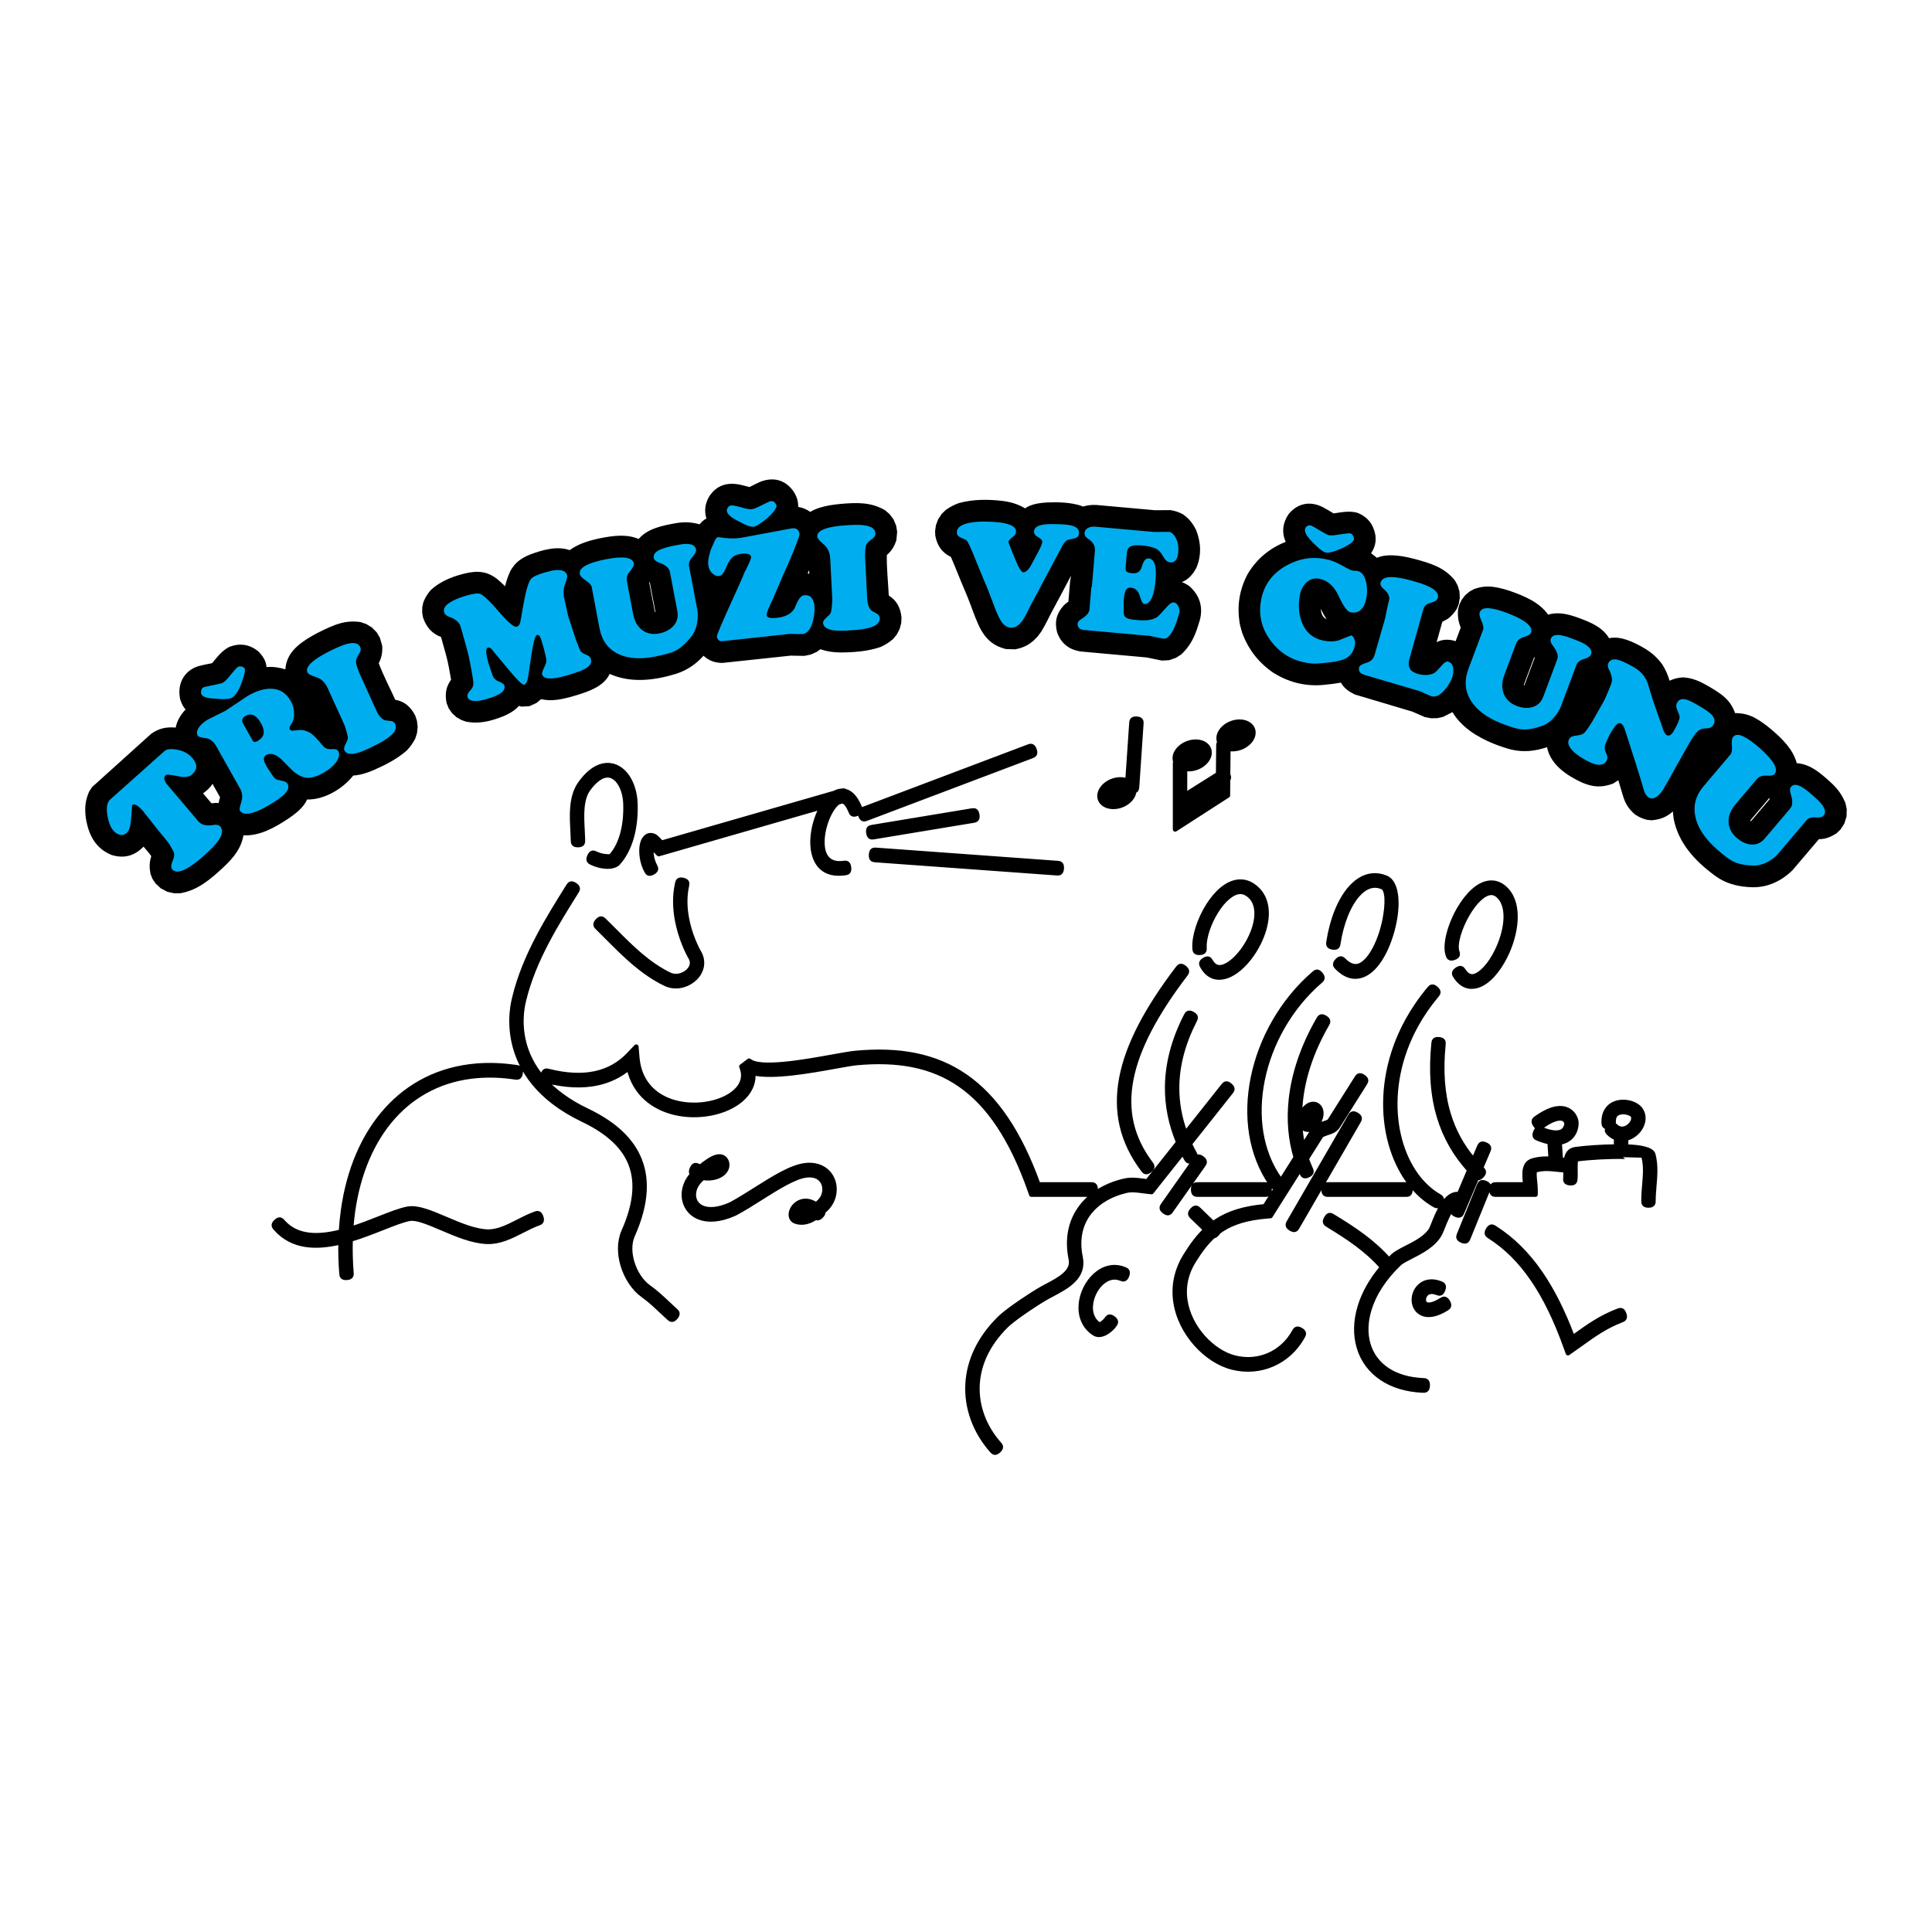
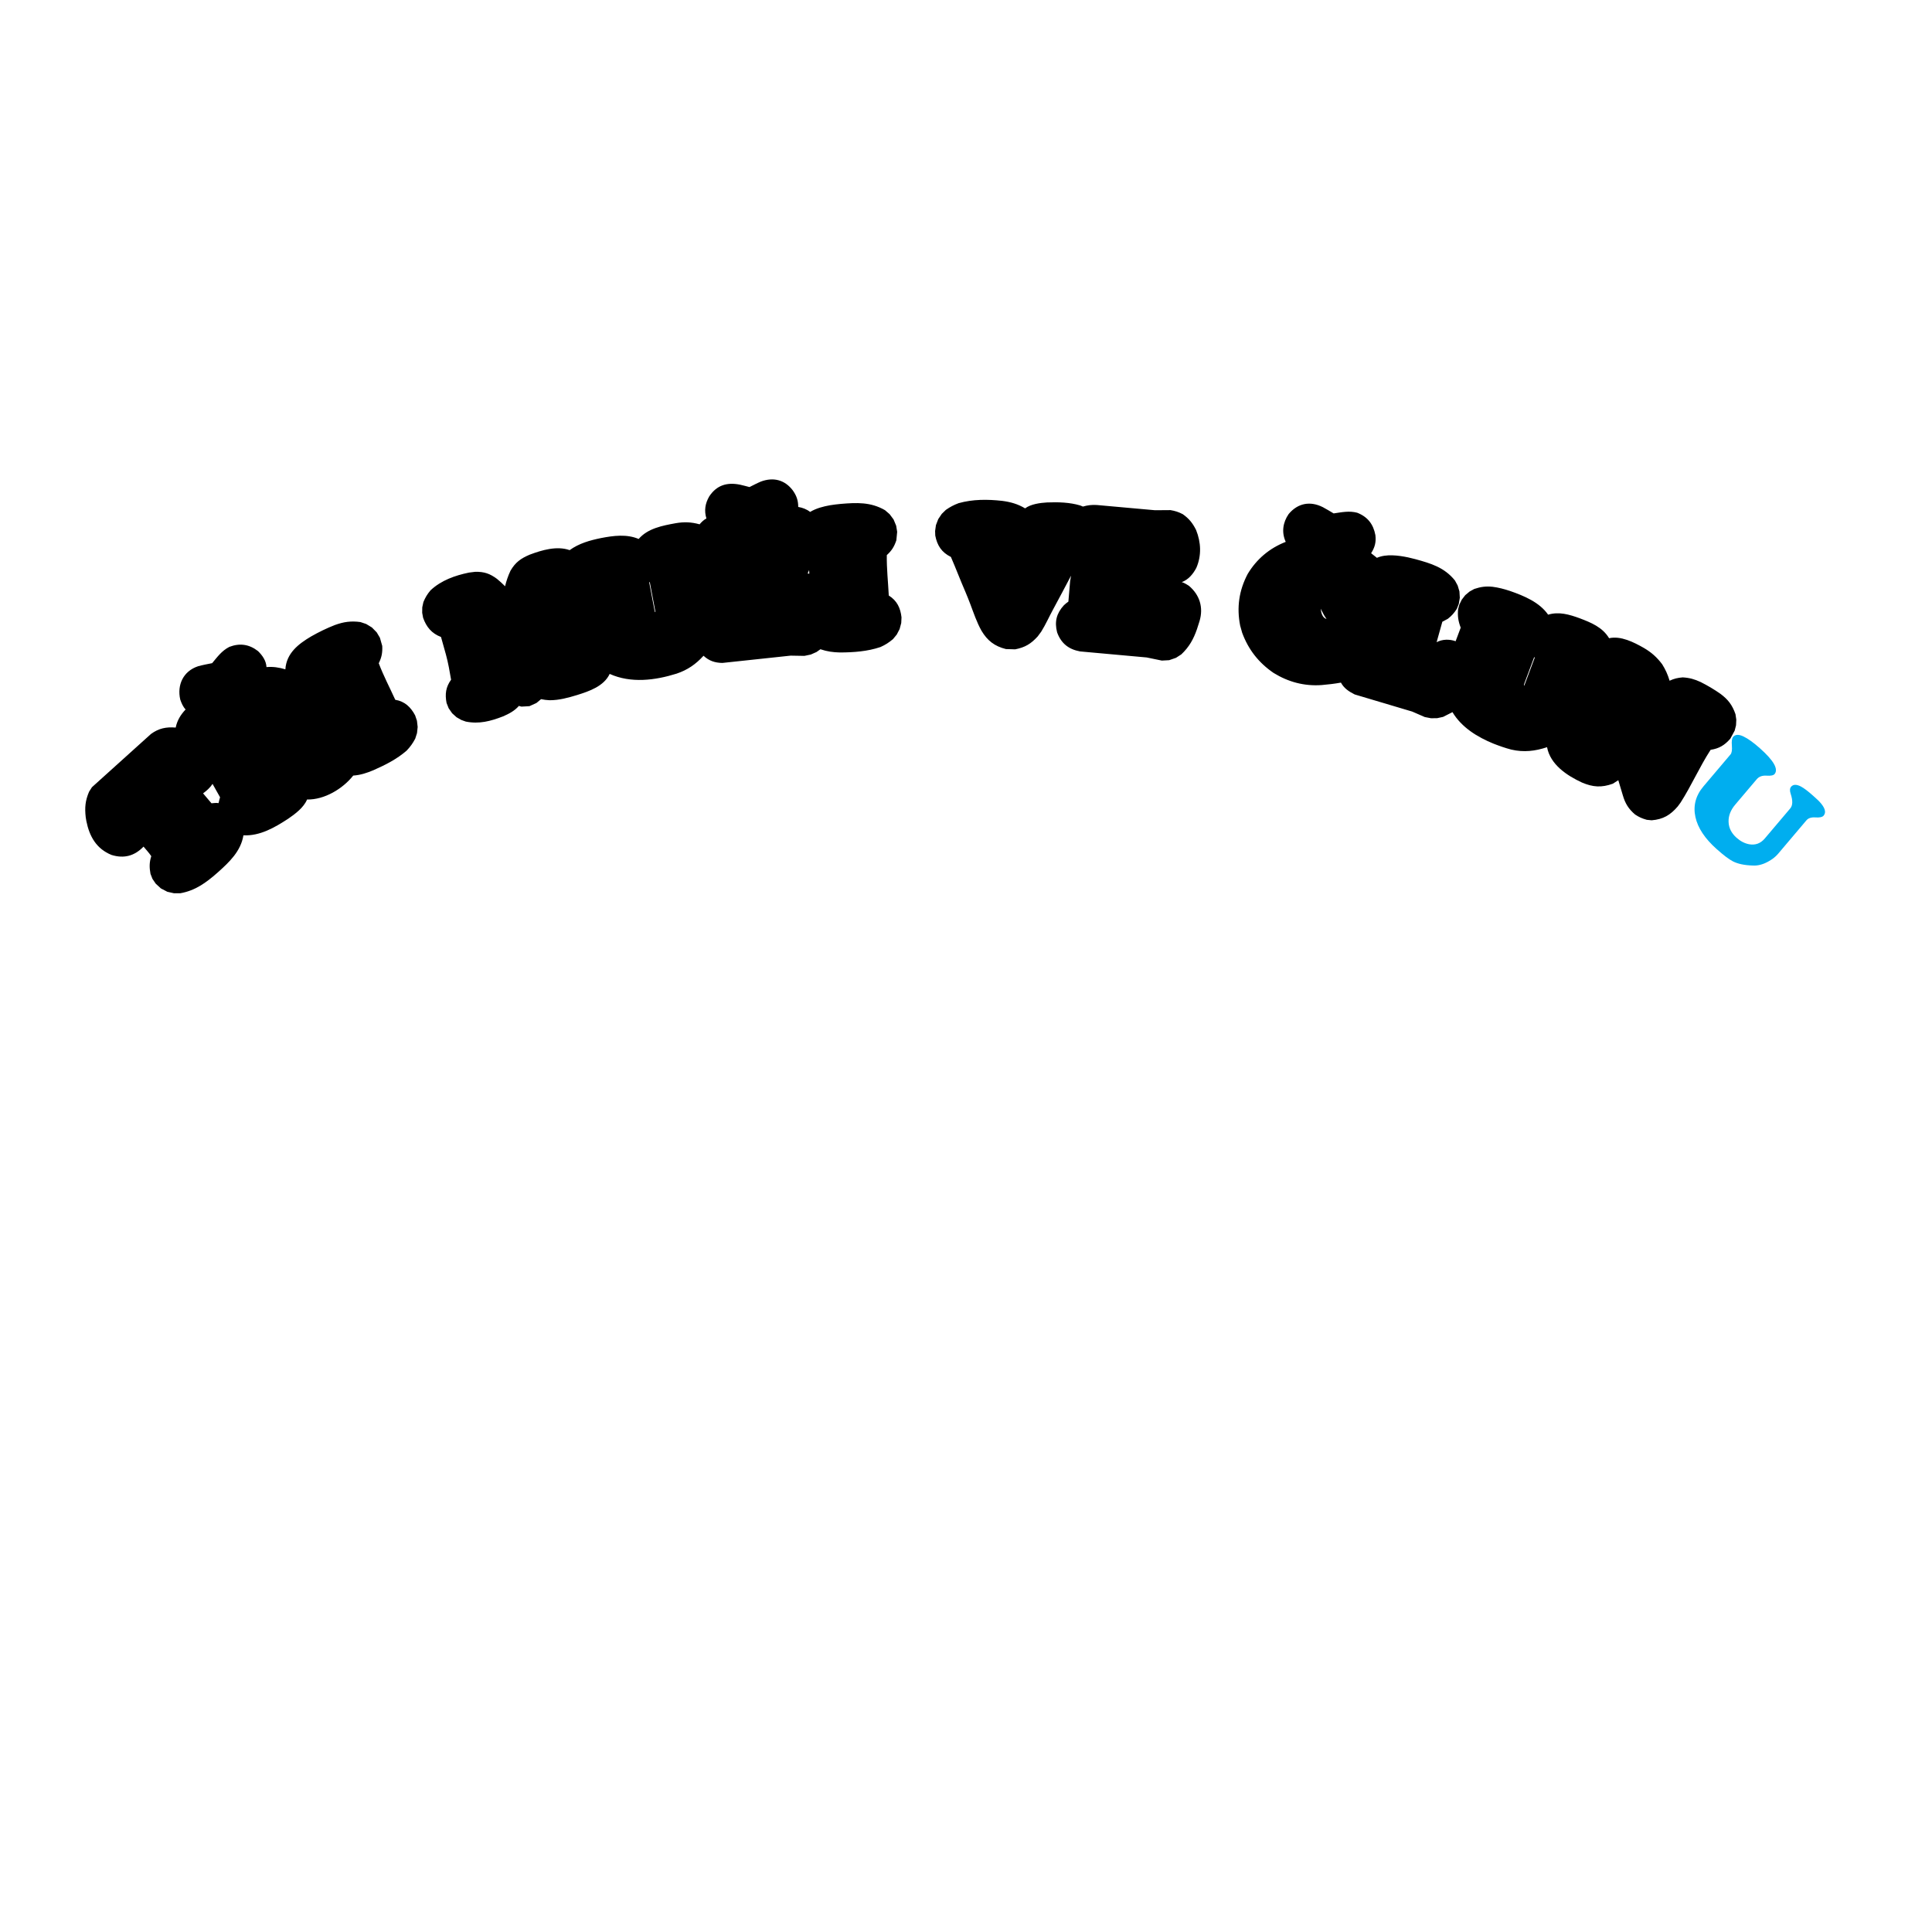
<svg xmlns="http://www.w3.org/2000/svg" version="1.0" id="Layer_1" x="0px" y="0px" width="192.756px" height="192.756px" viewBox="0 0 192.756 192.756" enable-background="new 0 0 192.756 192.756" xml:space="preserve">
  <g>
    <polygon fill-rule="evenodd" clip-rule="evenodd" fill="#FFFFFF" points="0,0 192.756,0 192.756,192.756 0,192.756 0,0  " />
    <path fill-rule="evenodd" clip-rule="evenodd" d="M16.048,88.635l-0.517-0.478l-0.322-0.476l-0.195-0.498   c-0.119-0.645-0.122-1.136,0.079-1.762c-0.223-0.334-0.516-0.644-0.772-0.955c-0.9,0.935-1.952,1.217-3.194,0.832   c-1.515-0.614-2.206-1.852-2.513-3.388l-0.062-0.379c-0.108-0.959-0.048-1.645,0.335-2.542l0.286-0.449l5.89-5.312   c0.783-0.569,1.518-0.716,2.466-0.639c0.149-0.721,0.492-1.276,0.991-1.807c-0.255-0.251-0.419-0.646-0.535-0.981   c-0.34-1.472,0.302-2.851,1.791-3.334c0.458-0.125,0.921-0.21,1.388-0.303c0.537-0.637,0.952-1.23,1.716-1.625   c1.032-0.395,1.978-0.268,2.86,0.42c0.441,0.432,0.813,0.955,0.847,1.595c0.65-0.055,1.262,0.034,1.884,0.226   c0.102-1.612,1.304-2.535,2.577-3.287c0.756-0.43,1.541-0.814,2.353-1.131c0.884-0.321,1.603-0.427,2.553-0.301l0.582,0.195   l0.569,0.346l0.478,0.486l0.319,0.535l0.234,0.821c0.032,0.673-0.053,1.126-0.347,1.728c0.458,1.225,1.104,2.45,1.646,3.644   c0.951,0.164,1.54,0.724,1.981,1.551l0.183,0.54l0.071,0.62l-0.065,0.614l-0.177,0.554c-0.255,0.477-0.484,0.801-0.854,1.191   c-0.984,0.858-2.12,1.426-3.305,1.952c-0.669,0.281-1.298,0.491-2.028,0.541c-1.047,1.322-2.875,2.422-4.606,2.388   c-0.329,0.8-1.185,1.44-1.878,1.915c-1.343,0.875-2.817,1.737-4.471,1.658c-0.254,1.583-1.411,2.673-2.549,3.691l-0.048,0.043   c-1.128,0.989-2.197,1.783-3.715,2.048h-0.612l-0.667-0.15L16.048,88.635L16.048,88.635z M21.206,78.209   c-0.237,0.374-0.594,0.687-0.944,0.945l0.838,0.99c0.212-0.029,0.496-0.05,0.707-0.017c0.042-0.196,0.09-0.392,0.149-0.585   L21.206,78.209L21.206,78.209z M57.593,69.339c-0.912,0.277-1.804,0.526-2.764,0.524c-0.294-0.011-0.56-0.05-0.848-0.107   l-0.452,0.375l-0.702,0.323L52.024,70.5l-0.255-0.07c-0.422,0.49-1,0.794-1.584,1.044c-1.237,0.481-2.384,0.785-3.713,0.518   l-0.454-0.164l-0.47-0.27l-0.44-0.398l-0.347-0.501l-0.209-0.529c-0.168-0.881-0.077-1.578,0.453-2.316   c-0.142-0.833-0.287-1.676-0.51-2.492L44,63.552c-0.93-0.352-1.461-0.995-1.787-1.918l-0.091-0.495l0.007-0.545l0.113-0.524   c0.201-0.476,0.381-0.783,0.716-1.177c1.063-0.993,2.424-1.473,3.828-1.765l0.628-0.079c0.9-0.015,1.456,0.177,2.175,0.709   c0.281,0.233,0.545,0.473,0.802,0.733c0.131-0.54,0.304-1.045,0.541-1.549c0.49-0.846,1.036-1.228,1.914-1.602   c1.221-0.459,2.708-0.903,3.988-0.453c0.941-0.677,2.01-0.974,3.131-1.205c1.233-0.238,2.561-0.417,3.754,0.091   c0.912-1.059,2.371-1.33,3.681-1.57c0.847-0.148,1.558-0.124,2.4,0.108c0.164-0.204,0.443-0.471,0.679-0.582   c-0.239-0.792-0.127-1.497,0.285-2.208c0.748-1.123,1.774-1.423,3.063-1.166c0.318,0.072,0.633,0.156,0.95,0.239   c0.382-0.188,0.753-0.389,1.149-0.553c1.222-0.451,2.36-0.18,3.163,0.874c0.374,0.522,0.551,1.008,0.551,1.662   c0.425,0.069,0.845,0.23,1.186,0.497c0.615-0.365,1.291-0.539,1.989-0.666c0.355-0.057,0.709-0.101,1.068-0.134   c1.581-0.132,2.976-0.202,4.412,0.625l0.462,0.398l0.395,0.53l0.259,0.623l0.1,0.611l-0.082,0.846   c-0.215,0.634-0.459,1.028-0.952,1.476c-0.022,1.32,0.13,2.709,0.197,4.031c0.822,0.515,1.165,1.238,1.27,2.179l-0.027,0.563   l-0.161,0.604l-0.288,0.552l-0.374,0.453c-0.418,0.35-0.751,0.564-1.245,0.788c-1.298,0.441-2.677,0.538-4.039,0.544   c-0.703-0.016-1.282-0.095-1.955-0.322l-0.393,0.278l-0.57,0.251l-0.635,0.133l-1.374-0.024l-6.811,0.728   c-0.748-0.013-1.324-0.204-1.881-0.716c-0.767,0.847-1.611,1.425-2.684,1.783c-2.155,0.676-4.562,0.98-6.678,0.028   C60.25,68.466,58.798,68.962,57.593,69.339L57.593,69.339z M64.783,58.081l-0.018-0.009l0.54,2.847   c0.013,0.053,0.027,0.103,0.046,0.153l0.044-0.01L64.834,58.1L64.783,58.081L64.783,58.081z M80.726,56.875   c-0.049,0.115-0.099,0.229-0.148,0.343l0.167,0.019L80.726,56.875L80.726,56.875z M96.808,60.273   c-0.159-0.415-0.321-0.83-0.496-1.238c-0.5-1.147-0.94-2.319-1.44-3.468c-0.923-0.458-1.367-1.134-1.561-2.134l-0.016-0.45   l0.083-0.591l0.232-0.603l0.348-0.517l0.411-0.402c0.429-0.297,0.783-0.485,1.271-0.669c1.423-0.398,2.874-0.391,4.336-0.231   c0.846,0.11,1.559,0.307,2.301,0.75c0.551-0.426,1.5-0.551,2.188-0.591c1.103-0.042,2.252-0.017,3.315,0.302l0.262,0.109   c0.472-0.137,0.886-0.185,1.377-0.157l5.811,0.522l1.551-0.011c0.479,0.083,0.796,0.183,1.228,0.408   c0.633,0.449,0.976,0.885,1.324,1.573c0.495,1.233,0.556,2.551,0.026,3.779c-0.319,0.61-0.789,1.182-1.456,1.422   c0.257,0.076,0.486,0.225,0.712,0.366c1.079,0.908,1.466,2.162,1.065,3.518c-0.082,0.269-0.166,0.536-0.255,0.801   c-0.351,1.012-0.778,1.782-1.565,2.526l-0.532,0.343l-0.68,0.236l-0.73,0.04l-1.514-0.312l-6.649-0.602   c-1.142-0.212-1.887-0.801-2.288-1.903c-0.27-1.058-0.067-1.889,0.677-2.703c0.143-0.128,0.285-0.257,0.448-0.363l0.175-2.049   l0.092-0.539c-0.597,1.119-1.176,2.247-1.786,3.356c-0.405,0.742-0.744,1.516-1.192,2.232l-0.353,0.477   c-0.679,0.741-1.255,1.088-2.245,1.284l-0.925-0.028c-1.13-0.283-1.847-0.838-2.438-1.834   C97.45,62.083,97.146,61.167,96.808,60.273L96.808,60.273z M128.278,54.061c-0.435-0.948-0.288-1.936,0.291-2.774   c0.913-1.095,2.15-1.326,3.418-0.684c0.363,0.195,0.716,0.409,1.07,0.62c0.816-0.117,1.531-0.282,2.351-0.068   c1.052,0.412,1.614,1.152,1.816,2.239c0.081,0.7-0.051,1.209-0.428,1.801l0.58,0.459c0.919-0.408,2.141-0.243,3.107-0.045   c0.251,0.056,0.501,0.117,0.75,0.183c1.54,0.425,2.881,0.82,3.928,2.126l0.271,0.5l0.176,0.589l0.038,0.633l-0.102,0.609   l-0.194,0.492c-0.279,0.43-0.498,0.683-0.9,0.997l-0.548,0.294l-0.57,2.04c0.568-0.309,1.298-0.314,1.896-0.098l0.507-1.353   c-0.245-0.649-0.323-1.139-0.26-1.839l0.121-0.454l0.243-0.498l0.35-0.453l0.433-0.362l0.466-0.256   c0.646-0.215,1.15-0.286,1.826-0.217c0.602,0.076,1.17,0.228,1.745,0.419c1.382,0.481,2.934,1.12,3.797,2.364   c1.078-0.327,2.123-0.016,3.14,0.354c1.143,0.437,2.271,0.884,2.945,1.995c1.172-0.26,2.464,0.399,3.457,0.964   c0.762,0.444,1.299,0.923,1.832,1.625c0.343,0.548,0.561,1.035,0.746,1.651c0.462-0.214,0.803-0.291,1.31-0.333   c0.688,0.041,1.175,0.182,1.792,0.467c0.69,0.347,1.36,0.742,1.991,1.189c0.754,0.567,1.162,1.104,1.479,2.011l0.082,0.548   l-0.026,0.563l-0.135,0.534l-0.439,0.809c-0.569,0.648-1.107,0.975-1.962,1.107c-1.101,1.691-1.911,3.573-3.001,5.269l-0.285,0.386   c-0.735,0.853-1.451,1.283-2.598,1.375l-0.485-0.048c-0.462-0.131-0.765-0.261-1.163-0.526c-0.648-0.546-0.991-1.103-1.226-1.914   c-0.146-0.504-0.299-1.008-0.453-1.511l-0.543,0.348c-1.136,0.411-1.991,0.346-3.081-0.115c-1.501-0.697-3.154-1.784-3.484-3.527   c-1.195,0.396-2.327,0.527-3.561,0.241c-0.61-0.157-1.196-0.365-1.782-0.594c-1.598-0.652-3.188-1.619-4.093-3.144l-0.938,0.475   l-0.583,0.126l-0.614,0.009l-0.631-0.121l-1.248-0.544l-5.742-1.71c-0.569-0.287-1.059-0.604-1.373-1.18   c-0.64,0.114-1.284,0.189-1.93,0.244c-1.722,0.121-3.312-0.301-4.787-1.209c-1.482-1.012-2.513-2.32-3.136-4.008l-0.202-0.719   c-0.356-1.819-0.112-3.507,0.752-5.149C125.378,55.771,126.657,54.697,128.278,54.061L128.278,54.061z M132.347,61.758   c-0.224-0.317-0.412-0.679-0.582-1.028C131.811,61.119,131.92,61.634,132.347,61.758L132.347,61.758z M153.069,65.551l-0.982,2.63   c-0.021,0.065-0.042,0.135-0.046,0.202l0.039,0.017l1.04-2.78L153.069,65.551L153.069,65.551z" />
-     <path fill-rule="evenodd" clip-rule="evenodd" d="M175.955,72.172c0.276,0.202,0.543,0.414,0.807,0.636   c1.059,0.913,2.127,1.941,2.502,3.334c1.405,0.089,2.495,1.1,3.484,2.007c0.63,0.589,1.042,1.171,1.375,1.98l0.129,0.622   l-0.022,0.711l-0.223,0.714l-0.385,0.59l-0.385,0.37c-0.566,0.364-1.087,0.583-1.768,0.591l-2.606,3.067   c-1.093,1.095-2.504,1.767-4.068,1.727c-1.166-0.044-2.237-0.252-3.251-0.858c-0.174-0.11-0.343-0.225-0.511-0.345   c-1.935-1.444-3.574-3.19-4.053-5.638l-0.073-0.659c-0.032-1.548,0.417-2.755,1.384-3.954l2.324-2.744   c-0.013-0.696,0.077-1.182,0.37-1.82l0.271-0.392l0.402-0.39l0.487-0.307l0.536-0.194l0.532-0.077   c0.681,0.025,1.178,0.136,1.786,0.436C175.336,71.758,175.646,71.955,175.955,72.172L175.955,72.172z M176.522,79.615l-1.784,2.108   c-0.04,0.054-0.084,0.111-0.109,0.175l0.051,0.052l1.876-2.215L176.522,79.615L176.522,79.615z" />
-     <path fill-rule="evenodd" clip-rule="evenodd" fill="#00AEEF" d="M19.197,75.634c0.322,0.38,0.443,0.73,0.363,1.052   c-0.05,0.197-0.187,0.396-0.41,0.595c-0.285,0.255-0.767,0.306-1.445,0.153s-1.067-0.185-1.167-0.095   c-0.139,0.124-0.183,0.271-0.133,0.442c0.05,0.171,0.142,0.335,0.276,0.494l3.098,3.658c0.315,0.373,0.814,0.498,1.496,0.375   c0.33-0.058,0.562-0.008,0.696,0.15c0.268,0.317,0.236,0.742-0.098,1.276c-0.26,0.413-0.737,0.929-1.431,1.548   c-0.077,0.069-0.139,0.124-0.185,0.166c-0.563,0.502-1.067,0.882-1.512,1.141c-0.754,0.437-1.275,0.484-1.564,0.145   c-0.141-0.167-0.125-0.448,0.047-0.845s0.197-0.71,0.075-0.942c-0.122-0.232-0.236-0.439-0.344-0.622   c-0.107-0.183-0.312-0.452-0.613-0.808c-0.315-0.372-0.672-0.814-1.072-1.326c-0.4-0.512-0.646-0.823-0.741-0.934   c-0.026-0.032-0.057-0.067-0.09-0.107c-0.034-0.04-0.073-0.095-0.119-0.165c-0.208-0.246-0.417-0.444-0.627-0.598   c-0.211-0.152-0.382-0.17-0.513-0.053c-0.043,0.636-0.088,1.19-0.135,1.664c-0.051,0.531-0.185,0.894-0.4,1.086   c-0.224,0.199-0.458,0.267-0.704,0.201c-0.245-0.066-0.461-0.21-0.649-0.432c-0.295-0.349-0.494-0.883-0.597-1.604   s-0.004-1.216,0.297-1.484l5.426-4.842c0.208-0.186,0.603-0.232,1.183-0.138C18.284,74.899,18.815,75.183,19.197,75.634   L19.197,75.634z M24.413,66.717c0.077,0.136-0.017,0.579-0.279,1.329c-0.291,0.826-0.622,1.35-0.994,1.57   c-0.115,0.068-0.306,0.112-0.573,0.13c-0.267,0.019-0.527,0.013-0.78-0.019c-0.28-0.016-0.557-0.034-0.828-0.055   c-0.462-0.065-0.749-0.199-0.861-0.398c-0.051-0.091-0.061-0.212-0.028-0.365s0.097-0.258,0.194-0.315   c0.089-0.052,0.507-0.148,1.254-0.289c0.394-0.076,0.653-0.151,0.777-0.224c0.142-0.084,0.39-0.346,0.744-0.786   c0.354-0.44,0.584-0.691,0.69-0.754c0.089-0.052,0.207-0.068,0.355-0.046S24.341,66.59,24.413,66.717L24.413,66.717z    M33.755,74.954c0.143,0.254,0.094,0.581-0.148,0.979s-0.66,0.773-1.253,1.124c-0.691,0.409-1.287,0.587-1.789,0.533   c-0.438-0.043-0.894-0.276-1.367-0.698c-0.403-0.403-0.81-0.81-1.218-1.222c-0.553-0.459-1.034-0.568-1.441-0.327   c-0.133,0.079-0.206,0.195-0.22,0.348c-0.014,0.154,0.069,0.39,0.248,0.708l0.115,0.205c0.146,0.216,0.293,0.438,0.444,0.664   c0.151,0.226,0.265,0.37,0.342,0.434c0.077,0.063,0.279,0.125,0.608,0.185s0.531,0.158,0.608,0.294   c0.184,0.327,0.07,0.691-0.341,1.093c-0.282,0.275-0.781,0.626-1.498,1.051c-0.567,0.336-1.059,0.573-1.477,0.711   c-0.754,0.253-1.239,0.189-1.454-0.192c-0.041-0.073,0.013-0.35,0.161-0.832c0.148-0.481,0.109-0.921-0.115-1.322l-2.384-4.238   c-0.276-0.491-0.637-0.761-1.084-0.811c-0.447-0.05-0.704-0.134-0.771-0.252c-0.127-0.228-0.093-0.49,0.105-0.789   c0.198-0.299,0.504-0.572,0.92-0.818l1.729-0.86l2.202-1.468c0.938-0.556,1.79-0.8,2.553-0.732c0.764,0.068,1.354,0.47,1.767,1.206   c0.138,0.245,0.231,0.478,0.278,0.698c0.047,0.22,0.068,0.453,0.064,0.697c-0.01,0.382-0.112,0.703-0.308,0.964   c-0.149,0.197-0.19,0.355-0.124,0.473c0.062,0.109,0.181,0.154,0.358,0.133c0.578-0.064,0.932-0.074,1.063-0.03   c0.312,0.094,0.547,0.196,0.705,0.309c0.095,0.064,0.25,0.203,0.464,0.416c0.213,0.212,0.444,0.476,0.691,0.789   c0.079,0.099,0.157,0.173,0.233,0.226c0.171,0.116,0.413,0.162,0.722,0.135C33.455,74.708,33.658,74.782,33.755,74.954   L33.755,74.954z M26.028,72.138c-0.2-0.354-0.413-0.598-0.641-0.729c-0.285-0.17-0.591-0.158-0.918,0.035   c-0.319,0.189-0.384,0.452-0.195,0.788l0.92,1.636c0.051,0.091,0.114,0.145,0.188,0.161s0.182-0.017,0.324-0.101   c0.292-0.173,0.478-0.368,0.557-0.584C26.377,73.021,26.299,72.619,26.028,72.138L26.028,72.138z M39.426,72.232   c0.181,0.399,0.003,0.815-0.534,1.246c-0.378,0.309-0.989,0.665-1.832,1.067l-0.25,0.12c-0.556,0.266-1.004,0.434-1.344,0.504   c-0.588,0.12-0.958,0.013-1.109-0.32c-0.069-0.152-0.003-0.416,0.2-0.79c0.115-0.218,0.163-0.391,0.144-0.521   c-0.02-0.13-0.072-0.345-0.158-0.646c-0.085-0.3-0.146-0.488-0.18-0.564L32.69,68.65c-0.259-0.571-0.642-0.935-1.147-1.092   c-0.506-0.157-0.793-0.312-0.862-0.464c-0.121-0.266-0.02-0.563,0.305-0.893c0.399-0.411,1.137-0.874,2.212-1.388   c0.602-0.288,1.064-0.475,1.386-0.56c0.723-0.195,1.175-0.093,1.357,0.306c0.091,0.2,0.053,0.426-0.114,0.68   c-0.205,0.318-0.308,0.556-0.311,0.712c-0.002,0.158,0.033,0.346,0.105,0.567c0.072,0.22,0.146,0.427,0.224,0.622l1.736,3.822   c0.095,0.208,0.218,0.399,0.369,0.569c0.151,0.171,0.306,0.282,0.464,0.333c0.205,0.029,0.405,0.055,0.602,0.077   C39.211,71.964,39.348,72.061,39.426,72.232L39.426,72.232z M58.954,65.765c0.102,0.363-0.086,0.68-0.563,0.952   c-0.321,0.182-0.9,0.396-1.735,0.641l-0.162,0.048c-0.728,0.214-1.293,0.309-1.698,0.287c-0.405-0.022-0.645-0.165-0.718-0.427   c-0.028-0.101,0.069-0.38,0.292-0.839c0.113-0.241,0.158-0.453,0.133-0.637c-0.024-0.184-0.063-0.369-0.115-0.555   s-0.088-0.337-0.11-0.451l-0.097-0.348l-0.046-0.167c-0.093-0.333-0.178-0.578-0.254-0.735c-0.076-0.158-0.178-0.218-0.306-0.18   c-0.196,0.058-0.409,0.895-0.638,2.512c-0.077,0.524-0.153,1.049-0.23,1.574s-0.213,0.815-0.41,0.874   c-0.177,0.052-0.783-0.556-1.817-1.822l-1.151-1.38c-0.096-0.114-0.187-0.229-0.272-0.346c-0.133-0.135-0.259-0.185-0.376-0.15   c-0.138,0.04-0.193,0.204-0.167,0.491c0.027,0.287,0.1,0.642,0.218,1.065l0.446,1.309c0.114,0.217,0.273,0.372,0.48,0.464   c0.407,0.164,0.627,0.307,0.662,0.427c0.087,0.313-0.054,0.589-0.422,0.828c-0.27,0.178-0.704,0.354-1.303,0.531   c-0.422,0.125-0.771,0.194-1.042,0.209c-0.525,0.023-0.83-0.116-0.914-0.419c-0.045-0.161,0.025-0.345,0.212-0.553   c0.228-0.252,0.349-0.463,0.366-0.632c0.017-0.168,0.007-0.365-0.029-0.589c-0.036-0.224-0.088-0.525-0.157-0.903   c-0.068-0.378-0.137-0.737-0.205-1.077c-0.068-0.34-0.151-0.682-0.247-1.024l-0.604-2.164c-0.132-0.474-0.51-0.815-1.132-1.025   c-0.294-0.099-0.471-0.26-0.533-0.481c-0.087-0.313,0.069-0.609,0.469-0.891c0.4-0.281,0.963-0.529,1.69-0.743   c0.717-0.211,1.197-0.273,1.439-0.187c0.242,0.087,0.667,0.456,1.274,1.106c0.343,0.39,0.635,0.722,0.876,0.995   s0.434,0.476,0.577,0.608c0.144,0.133,0.284,0.255,0.422,0.367c0.216,0.166,0.388,0.229,0.516,0.192   c0.187-0.055,0.31-0.261,0.37-0.616c0.211-1.263,0.372-2.134,0.482-2.614c0.193-0.832,0.381-1.348,0.564-1.549   c0.184-0.202,0.638-0.409,1.365-0.623c0.481-0.142,0.847-0.222,1.097-0.241c0.646-0.048,1.023,0.124,1.133,0.518   c0.037,0.131-0.046,0.461-0.25,0.99c-0.109,0.294-0.134,0.683-0.073,1.167l0.425,1.921l0.767,2.344   c0.06,0.135,0.136,0.334,0.23,0.595c0.095,0.262,0.17,0.438,0.229,0.531c0.119,0.161,0.321,0.292,0.604,0.395   C58.751,65.42,58.897,65.562,58.954,65.765L58.954,65.765z M69.442,54.805c0.037,0.196-0.083,0.452-0.362,0.77   c-0.278,0.317-0.39,0.62-0.335,0.908l0.825,4.356c0.074,0.391,0.068,0.825-0.019,1.302c-0.105,0.598-0.32,1.084-0.645,1.459   c-0.515,0.637-1.019,1.08-1.513,1.328c-0.39,0.195-1.046,0.385-1.97,0.569c-1.515,0.303-2.759,0.219-3.733-0.249   c-1.02-0.491-1.644-1.339-1.872-2.544l-0.784-4.14c-0.037-0.195-0.234-0.413-0.592-0.651c-0.358-0.238-0.554-0.451-0.589-0.636   c-0.062-0.329,0.134-0.614,0.588-0.854s1.103-0.444,1.945-0.612c0.903-0.18,1.59-0.235,2.062-0.163   c0.471,0.072,0.736,0.262,0.795,0.57c0.033,0.176-0.091,0.425-0.374,0.748c-0.283,0.324-0.39,0.66-0.324,1.011l0.624,3.29   c0.134,0.71,0.438,1.243,0.911,1.598c0.473,0.354,1.041,0.465,1.703,0.333c0.501-0.1,0.922-0.301,1.26-0.604   c0.479-0.438,0.658-0.981,0.535-1.63l-0.74-3.908c-0.072-0.381-0.432-0.688-1.081-0.922c-0.312-0.109-0.488-0.266-0.527-0.472   c-0.06-0.32,0.134-0.588,0.582-0.806c0.315-0.148,0.794-0.287,1.436-0.415c0.432-0.086,0.708-0.136,0.831-0.15   C68.906,54.201,69.36,54.372,69.442,54.805L69.442,54.805z M77.475,50.458c0.011,0.104-0.06,0.265-0.213,0.481   c-0.189,0.263-0.463,0.546-0.822,0.849c-0.209,0.17-0.436,0.337-0.681,0.5c-0.245,0.164-0.434,0.253-0.566,0.267   c-0.213,0.023-0.503-0.051-0.871-0.223c-0.033-0.018-0.239-0.122-0.618-0.313c-0.52-0.261-0.868-0.502-1.045-0.726   c-0.083-0.107-0.13-0.218-0.142-0.333c-0.011-0.104,0.027-0.217,0.112-0.336c0.085-0.12,0.199-0.188,0.342-0.203   c0.132-0.014,0.542,0.073,1.229,0.263c0.36,0.098,0.631,0.138,0.814,0.118c0.193-0.021,0.528-0.157,1.006-0.409   s0.783-0.385,0.915-0.399c0.152-0.016,0.279,0.039,0.379,0.165C77.414,50.286,77.467,50.385,77.475,50.458L77.475,50.458z    M81.256,60.43c0.047,0.459-0.007,0.982-0.163,1.568c-0.207,0.792-0.554,1.215-1.042,1.268l-1.266-0.021l-6.708,0.724   c-0.173,0.019-0.306-0.02-0.397-0.115c-0.092-0.096-0.146-0.216-0.161-0.362c-0.013-0.125,0.555-1.453,1.704-3.981   c0.052-0.101,0.219-0.472,0.503-1.115c0.326-0.731,0.521-1.185,0.585-1.36c0.045-0.058,0.163-0.29,0.353-0.695   c0.19-0.406,0.279-0.661,0.269-0.765c-0.017-0.167-0.115-0.27-0.294-0.309c-0.179-0.039-0.405-0.043-0.68-0.014   c-0.417,0.045-0.745,0.196-0.986,0.455c-0.176,0.188-0.359,0.508-0.549,0.961c-0.135,0.289-0.221,0.456-0.257,0.502   c-0.125,0.182-0.279,0.283-0.462,0.303c-0.183,0.02-0.375-0.054-0.578-0.222c-0.27-0.225-0.424-0.529-0.464-0.916   c-0.024-0.24,0.002-0.53,0.081-0.871c0.078-0.34,0.167-0.622,0.268-0.844c0.151-0.332,0.247-0.548,0.288-0.648   c0.109-0.244,0.224-0.372,0.346-0.385c0.282,0.043,0.505,0.072,0.671,0.086c0.509,0.05,0.926,0.058,1.251,0.023   c0.061-0.007,0.122-0.013,0.183-0.02c0.082-0.009,0.137-0.015,0.168-0.018l5.083-0.944c0.254-0.028,0.441,0.013,0.56,0.122   s0.188,0.256,0.208,0.444c0.012,0.115-0.177,0.654-0.567,1.62c-0.389,0.965-0.74,1.775-1.053,2.432l-1.007,2.355   c-0.152,0.322-0.266,0.566-0.341,0.733c-0.225,0.509-0.332,0.822-0.32,0.936c0.015,0.146,0.117,0.238,0.306,0.276   s0.441,0.04,0.756,0.005c0.366-0.04,0.684-0.124,0.953-0.253c0.27-0.129,0.481-0.292,0.636-0.488c0.083-0.094,0.19-0.3,0.322-0.62   c0.24-0.564,0.492-0.86,0.756-0.889c0.336-0.037,0.586,0.045,0.75,0.243C81.123,59.83,81.222,60.096,81.256,60.43L81.256,60.43z    M87.772,61.663c0.022,0.44-0.294,0.756-0.949,0.949c-0.464,0.141-1.16,0.236-2.089,0.286l-0.275,0.015   c-0.613,0.033-1.089,0.017-1.431-0.049c-0.589-0.115-0.893-0.356-0.912-0.723c-0.009-0.168,0.149-0.386,0.473-0.656   c0.186-0.157,0.294-0.299,0.323-0.427s0.059-0.347,0.089-0.659s0.043-0.509,0.039-0.593l-0.207-4.055   c-0.032-0.629-0.254-1.113-0.666-1.453c-0.411-0.34-0.621-0.594-0.63-0.762c-0.015-0.293,0.188-0.53,0.608-0.71   c0.521-0.228,1.373-0.373,2.557-0.437c0.663-0.036,1.16-0.031,1.49,0.015c0.742,0.096,1.124,0.365,1.146,0.805   c0.011,0.22-0.107,0.416-0.354,0.586c-0.306,0.216-0.489,0.396-0.548,0.542s-0.096,0.333-0.109,0.565   c-0.014,0.231-0.021,0.453-0.02,0.663l0.215,4.211c0.012,0.23,0.056,0.454,0.134,0.67s0.181,0.379,0.309,0.488   c0.179,0.105,0.356,0.206,0.53,0.302C87.671,61.333,87.763,61.474,87.772,61.663L87.772,61.663z M107.655,53.187   c-0.009,0.272-0.143,0.441-0.4,0.506c-0.258,0.063-0.506,0.123-0.742,0.178c-0.156,0.078-0.315,0.246-0.478,0.502   c-0.043,0.072-0.18,0.329-0.41,0.772l-1.426,2.673c-0.273,0.536-0.536,1.036-0.787,1.499c-0.349,0.627-0.562,1.024-0.639,1.189   c-0.341,0.712-0.598,1.186-0.77,1.421c-0.343,0.481-0.719,0.714-1.128,0.7c-0.389-0.014-0.724-0.236-1.005-0.666   c-0.204-0.312-0.456-0.877-0.756-1.696c-0.402-1.096-0.723-1.899-0.961-2.412l-1.076-2.636c-0.114-0.267-0.223-0.517-0.327-0.752   c-0.144-0.299-0.25-0.486-0.318-0.562c-0.02-0.021-0.216-0.113-0.589-0.273c-0.262-0.115-0.389-0.292-0.381-0.533   c0.015-0.43,0.383-0.732,1.104-0.905c0.546-0.128,1.238-0.177,2.076-0.147c0.674,0.024,1.188,0.075,1.544,0.15   c0.803,0.166,1.197,0.447,1.184,0.846c-0.007,0.189-0.083,0.338-0.23,0.449c-0.347,0.271-0.521,0.454-0.524,0.548   c-0.002,0.063,0.056,0.243,0.173,0.542c0.118,0.298,0.267,0.66,0.446,1.086c0.104,0.245,0.208,0.491,0.312,0.736   c0.23,0.459,0.411,0.692,0.544,0.696c0.256,0.009,0.52-0.233,0.792-0.727c0.12-0.237,0.251-0.482,0.393-0.734   s0.295-0.546,0.46-0.881c0.165-0.335,0.249-0.565,0.254-0.691c0.005-0.157-0.133-0.314-0.414-0.471   c-0.28-0.157-0.417-0.346-0.41-0.566c0.014-0.409,0.396-0.647,1.145-0.715c0.318-0.031,0.748-0.036,1.289-0.017   c0.603,0.021,1.025,0.063,1.27,0.124C107.406,52.554,107.668,52.81,107.655,53.187L107.655,53.187z M117.672,61.118   c-0.174,0.595-0.319,1.041-0.437,1.335c-0.373,0.883-0.758,1.307-1.155,1.271l-1.36-0.28l-6.553-0.588   c-0.244-0.022-0.418-0.093-0.521-0.213s-0.146-0.263-0.132-0.431c0.013-0.157,0.133-0.304,0.36-0.441   c0.52-0.322,0.793-0.639,0.82-0.953l0.187-2.195c0.036-0.06,0.057-0.116,0.061-0.168l0.298-3.495   c0.042-0.492-0.19-0.897-0.696-1.216c-0.243-0.159-0.355-0.348-0.337-0.567c0.021-0.23,0.135-0.399,0.344-0.506   s0.446-0.149,0.711-0.125l5.88,0.528l1.463-0.011c0.255,0.023,0.48,0.206,0.677,0.55c0.231,0.411,0.322,0.914,0.271,1.509   c-0.027,0.313-0.104,0.562-0.232,0.745c-0.129,0.183-0.311,0.265-0.545,0.244c-0.274-0.025-0.506-0.204-0.692-0.536   c-0.232-0.411-0.448-0.669-0.649-0.777c-0.201-0.107-0.425-0.191-0.672-0.25c-0.246-0.059-0.461-0.096-0.645-0.113l-0.198-0.018   c-0.479-0.043-0.84-0.015-1.084,0.084c-0.245,0.099-0.382,0.326-0.413,0.682l-0.122,1.442c-0.018,0.209,0.026,0.35,0.133,0.422   s0.247,0.117,0.42,0.132l0.184,0.017c0.458,0.041,0.761-0.203,0.908-0.732s0.37-0.78,0.665-0.754   c0.254,0.023,0.447,0.198,0.578,0.526s0.162,0.904,0.091,1.73c-0.044,0.522-0.123,0.968-0.237,1.337   c-0.211,0.676-0.506,0.997-0.882,0.963c-0.143-0.013-0.289-0.278-0.439-0.797c-0.151-0.519-0.44-0.798-0.868-0.836   c-0.265-0.024-0.444,0.068-0.539,0.275c-0.095,0.208-0.156,0.479-0.185,0.813l-0.016,0.188c-0.005,0.294-0.008,0.597-0.009,0.908   c-0.001,0.311,0.023,0.515,0.071,0.614s0.148,0.185,0.301,0.256c0.153,0.071,0.408,0.123,0.765,0.155l0.29,0.026   c0.366,0.033,0.71,0.032,1.031-0.002s0.616-0.134,0.887-0.299c0.076-0.046,0.432-0.419,1.065-1.121   c0.227-0.243,0.415-0.357,0.568-0.343c0.193,0.017,0.346,0.128,0.456,0.333C117.649,60.639,117.693,60.867,117.672,61.118   L117.672,61.118z M135.086,53.815c-0.021,0.113-0.135,0.246-0.34,0.397c-0.256,0.194-0.599,0.383-1.028,0.564   c-0.34,0.146-0.633,0.248-0.878,0.305c-0.245,0.058-0.428,0.075-0.549,0.051c-0.181-0.036-0.423-0.186-0.727-0.45   c-0.188-0.166-0.369-0.335-0.544-0.509c-0.271-0.278-0.476-0.517-0.614-0.716c-0.17-0.258-0.238-0.475-0.205-0.65   c0.023-0.124,0.087-0.226,0.19-0.307c0.104-0.081,0.227-0.107,0.366-0.079c0.101,0.02,0.478,0.229,1.132,0.626   c0.346,0.208,0.584,0.325,0.714,0.351c0.16,0.032,0.423,0.02,0.788-0.036c0.793-0.12,1.225-0.172,1.295-0.158   c0.15,0.03,0.258,0.121,0.323,0.273C135.074,53.631,135.101,53.743,135.086,53.815L135.086,53.815z M136.312,59.718   c-0.096,0.504-0.278,0.879-0.549,1.125c-0.271,0.245-0.611,0.327-1.022,0.245c-0.321-0.064-0.71-0.596-1.167-1.595   c-0.456-0.999-1.1-1.582-1.933-1.749c-0.472-0.094-0.888,0.015-1.249,0.328s-0.595,0.747-0.7,1.303   c-0.183,0.968-0.127,1.85,0.171,2.647c0.384,1.049,1.118,1.682,2.201,1.898c0.542,0.108,1.044,0.096,1.507-0.036   c0.406-0.165,0.817-0.329,1.232-0.491c0.121,0.024,0.224,0.141,0.309,0.35c0.086,0.209,0.109,0.412,0.072,0.608   c-0.124,0.659-0.45,1.118-0.979,1.375c-0.31,0.152-0.832,0.272-1.567,0.361c-0.598,0.073-1.05,0.114-1.358,0.122   s-0.674-0.03-1.096-0.114c-1.435-0.286-2.589-1.035-3.463-2.246c-0.875-1.211-1.174-2.548-0.896-4.01   c0.279-1.473,1.096-2.597,2.451-3.375c1.272-0.729,2.602-0.956,3.986-0.68c0.542,0.108,1.085,0.318,1.63,0.63   c0.545,0.312,0.897,0.484,1.058,0.516c0.061,0.012,0.143,0.018,0.247,0.017c0.104-0.001,0.177,0.003,0.217,0.011   c0.391,0.079,0.67,0.393,0.836,0.945C136.415,58.454,136.437,59.059,136.312,59.718L136.312,59.718z M144.928,67.449   c-0.109,0.393-0.338,0.812-0.686,1.255c-0.497,0.64-0.982,0.89-1.454,0.751l-1.151-0.503l-5.467-1.609   c-0.481-0.142-0.669-0.404-0.562-0.788c0.042-0.151,0.281-0.294,0.717-0.427c0.437-0.134,0.707-0.387,0.812-0.76   c0.129-0.464,0.303-1.068,0.521-1.811c0.218-0.743,0.392-1.347,0.521-1.811c0.015-0.051,0.068-0.313,0.164-0.787   c0.095-0.474,0.175-0.827,0.24-1.059c0.104-0.373-0.085-0.762-0.568-1.166c-0.24-0.202-0.333-0.404-0.277-0.605   c0.102-0.363,0.438-0.547,1.009-0.555c0.57-0.006,1.327,0.129,2.271,0.407l0.295,0.086c0.629,0.185,1.109,0.37,1.44,0.555   c0.569,0.321,0.802,0.667,0.697,1.041c-0.059,0.212-0.291,0.37-0.698,0.474c-0.406,0.104-0.652,0.308-0.736,0.61l-1.391,4.977   c-0.135,0.484-0.09,0.857,0.134,1.12c0.136,0.16,0.371,0.29,0.705,0.388c0.314,0.093,0.621,0.128,0.919,0.107   c0.299-0.021,0.544-0.091,0.736-0.209c0.13-0.082,0.367-0.323,0.713-0.723c0.269-0.314,0.481-0.448,0.639-0.401   c0.255,0.075,0.419,0.251,0.49,0.529S145.021,67.116,144.928,67.449L144.928,67.449z M158.736,65.297   c-0.069,0.186-0.305,0.338-0.704,0.456c-0.4,0.117-0.651,0.313-0.754,0.588l-1.549,4.143c-0.14,0.372-0.369,0.737-0.688,1.094   c-0.398,0.45-0.832,0.745-1.301,0.886c-0.765,0.261-1.421,0.361-1.969,0.303c-0.432-0.046-1.087-0.242-1.965-0.588   c-1.44-0.568-2.452-1.315-3.036-2.242c-0.611-0.971-0.703-2.03-0.274-3.176l1.473-3.937c0.069-0.187,0.015-0.478-0.165-0.875   c-0.181-0.397-0.238-0.684-0.172-0.86c0.117-0.313,0.431-0.448,0.939-0.405c0.51,0.044,1.165,0.223,1.967,0.539   c0.858,0.338,1.47,0.666,1.833,0.983c0.362,0.317,0.489,0.623,0.379,0.917c-0.062,0.167-0.296,0.31-0.703,0.431   c-0.406,0.12-0.672,0.347-0.796,0.68l-1.17,3.129c-0.253,0.676-0.271,1.293-0.052,1.851c0.218,0.558,0.642,0.961,1.271,1.209   c0.478,0.188,0.938,0.246,1.381,0.173c0.632-0.11,1.063-0.474,1.294-1.091l1.391-3.716c0.136-0.363-0.011-0.82-0.44-1.371   c-0.208-0.262-0.275-0.491-0.202-0.687c0.113-0.304,0.416-0.426,0.908-0.367c0.345,0.045,0.822,0.189,1.433,0.429   c0.41,0.162,0.671,0.27,0.781,0.325C158.594,64.494,158.891,64.886,158.736,65.297L158.736,65.297z M170.962,72.299   c-0.138,0.245-0.376,0.368-0.712,0.368c-0.337,0-0.592,0.071-0.765,0.21s-0.338,0.321-0.492,0.544   c-0.155,0.223-0.304,0.461-0.447,0.716l-2.514,4.47c-0.205,0.363-0.432,0.641-0.681,0.832c-0.312,0.239-0.592,0.286-0.84,0.139   c-0.212-0.126-0.371-0.347-0.477-0.664c-0.254-0.89-0.562-1.896-0.922-3.018l-0.837-2.604c-0.073-0.249-0.135-0.443-0.186-0.583   c-0.1-0.265-0.211-0.434-0.335-0.507c-0.168-0.1-0.336-0.057-0.505,0.127c-0.169,0.184-0.366,0.477-0.591,0.876   c-0.102,0.182-0.215,0.409-0.339,0.681c-0.123,0.272-0.19,0.459-0.201,0.562c-0.044,0.204,0.008,0.458,0.155,0.764   c0.127,0.257,0.131,0.49,0.014,0.699c-0.215,0.381-0.621,0.486-1.221,0.312c-0.283-0.083-0.664-0.267-1.142-0.55   c-0.442-0.262-0.794-0.53-1.053-0.805c-0.396-0.429-0.502-0.807-0.317-1.134c0.112-0.2,0.348-0.314,0.706-0.344   c0.41-0.036,0.694-0.143,0.854-0.321c0.159-0.179,0.316-0.395,0.471-0.648c0.154-0.253,0.27-0.437,0.345-0.549l1.104-1.962   c0.077-0.137,0.214-0.443,0.411-0.919s0.308-0.756,0.331-0.84c0.117-0.355,0.031-0.811-0.257-1.37   c-0.132-0.247-0.145-0.467-0.037-0.658c0.139-0.245,0.371-0.355,0.7-0.331c0.405,0.035,1.037,0.306,1.896,0.815   c0.646,0.383,1.087,0.911,1.322,1.583c0.181,0.604,0.336,1.113,0.467,1.53c0.164,0.485,0.289,0.85,0.376,1.095   c0.258,0.759,0.423,1.22,0.496,1.384c0.057,0.191,0.119,0.386,0.186,0.583c0.115,0.298,0.234,0.484,0.358,0.558   c0.187,0.11,0.378,0.042,0.575-0.204c0.061-0.085,0.145-0.224,0.251-0.415c0.133-0.236,0.245-0.467,0.336-0.691   s0.135-0.396,0.13-0.514c-0.005-0.118-0.086-0.351-0.244-0.699c-0.122-0.266-0.121-0.508,0.001-0.726   c0.169-0.3,0.456-0.402,0.863-0.307c0.279,0.069,0.725,0.285,1.335,0.646c0.585,0.346,0.973,0.612,1.163,0.798   C171.066,71.598,171.155,71.954,170.962,72.299L170.962,72.299z" />
    <path fill-rule="evenodd" clip-rule="evenodd" fill="#00AEEF" d="M181.946,81.373c-0.127,0.15-0.398,0.211-0.813,0.181   s-0.716,0.066-0.904,0.288l-2.836,3.349c-0.255,0.301-0.592,0.563-1.012,0.786c-0.523,0.283-1.029,0.409-1.518,0.376   c-0.805-0.024-1.456-0.159-1.951-0.406c-0.39-0.195-0.939-0.609-1.649-1.242c-1.165-1.04-1.867-2.097-2.107-3.173   c-0.25-1.127,0.017-2.154,0.802-3.08l2.695-3.183c0.127-0.15,0.173-0.444,0.136-0.88c-0.037-0.436,0.005-0.725,0.125-0.868   c0.215-0.253,0.555-0.27,1.019-0.051c0.464,0.22,1.02,0.619,1.668,1.197c0.694,0.619,1.159,1.142,1.395,1.567   c0.235,0.425,0.253,0.757,0.052,0.995c-0.114,0.134-0.382,0.187-0.805,0.158c-0.422-0.029-0.747,0.09-0.975,0.359l-2.143,2.53   c-0.463,0.546-0.685,1.119-0.665,1.721c0.019,0.601,0.283,1.128,0.792,1.583c0.386,0.344,0.799,0.56,1.239,0.647   c0.632,0.119,1.158-0.072,1.581-0.571l2.544-3.004c0.248-0.293,0.263-0.774,0.044-1.442c-0.109-0.319-0.097-0.558,0.037-0.716   c0.208-0.246,0.534-0.254,0.977-0.026c0.309,0.164,0.709,0.466,1.203,0.907c0.332,0.296,0.54,0.489,0.626,0.58   C182.08,80.568,182.229,81.041,181.946,81.373L181.946,81.373z" />
-     <path stroke="#000000" stroke-width="0.467" stroke-linecap="round" stroke-linejoin="round" stroke-miterlimit="2.613" d="   M69.685,116.342c0.064,0.029,0.128,0.057,0.191,0.078c0.259-0.215,0.55-0.439,0.828-0.617c0.268-0.172,0.533-0.309,0.767-0.369   c0.38-0.1,0.704-0.033,0.922,0.281h0.002c0.046,0.066,0.084,0.146,0.112,0.24c0.067,0.225,0.048,0.451-0.044,0.662   c-0.083,0.191-0.227,0.367-0.417,0.512c-0.166,0.123-0.372,0.229-0.606,0.303c-0.37,0.117-0.826,0.158-1.315,0.076   c-0.094,0.086-0.176,0.162-0.241,0.227c-0.468,0.457-0.687,1.012-0.671,1.518c0.009,0.273,0.087,0.531,0.234,0.746   c0.147,0.219,0.367,0.4,0.657,0.516c0.624,0.25,1.556,0.209,2.789-0.342c0.781-0.414,1.642-0.957,2.503-1.502   c1.781-1.123,3.562-2.248,4.958-2.406c0.726-0.082,1.323,0.059,1.784,0.34c0.43,0.262,0.736,0.639,0.917,1.072   c0.178,0.426,0.234,0.9,0.167,1.369c-0.083,0.57-0.349,1.129-0.802,1.566c-0.095,0.092-0.195,0.188-0.301,0.283   c0.028,0.113-0.011,0.25-0.194,0.432c-0.241,0.242-0.397,0.229-0.526,0.141c-0.075,0.049-0.153,0.098-0.232,0.143   c-0.542,0.309-1.143,0.467-1.772,0.26c-0.342-0.111-0.495-0.391-0.484-0.734c0.008-0.229,0.108-0.496,0.285-0.725   c0.164-0.211,0.399-0.4,0.692-0.504c0.425-0.15,0.961-0.127,1.545,0.281c0.113-0.102,0.221-0.205,0.322-0.301   c0.286-0.275,0.454-0.629,0.506-0.986c0.041-0.287,0.008-0.576-0.099-0.83c-0.104-0.248-0.277-0.463-0.519-0.609   c-0.29-0.178-0.684-0.264-1.184-0.207c-1.176,0.133-2.866,1.199-4.556,2.266c-0.87,0.551-1.74,1.1-2.579,1.543l-0.029,0.014   c-1.505,0.676-2.701,0.703-3.547,0.365c-0.478-0.191-0.847-0.498-1.101-0.873c-0.256-0.379-0.393-0.822-0.408-1.285   c-0.023-0.725,0.254-1.5,0.851-2.143c-0.122-0.092-0.181-0.238-0.047-0.547C69.241,116.139,69.463,116.24,69.685,116.342   L69.685,116.342z M98.941,144.703c-1.611-1.824-2.545-4.195-2.393-6.684c0.133-2.18,1.101-4.443,3.181-6.49   c0.344-0.338,0.944-0.799,1.602-1.264c0.839-0.594,1.773-1.197,2.371-1.553c0.249-0.148,0.522-0.293,0.805-0.443   c1.202-0.639,2.601-1.381,2.343-2.629c-0.413-2.004-0.041-3.68,0.849-4.984c0.981-1.436,2.59-2.4,4.461-2.838   c0.684-0.16,1.327-0.072,1.979,0.016c0.11,0.014,0.22,0.029,0.328,0.043l3.099-3.904c-0.764-1.838-1.125-3.678-1.109-5.52   c0.02-2.367,0.659-4.729,1.861-7.084c0.112-0.223,0.226-0.443,0.656-0.213s0.318,0.451,0.205,0.672   c-1.131,2.217-1.732,4.428-1.751,6.633c-0.013,1.543,0.26,3.086,0.836,4.631l3.762-4.74c0.153-0.193,0.307-0.387,0.683-0.072   c0.376,0.312,0.223,0.506,0.069,0.699l-4.083,5.146c0.146,0.316,0.305,0.633,0.478,0.949c0.117,0.219,0.236,0.436-0.188,0.678   c-0.423,0.242-0.541,0.023-0.66-0.193c-0.105-0.195-0.206-0.391-0.304-0.584l-2.968,3.738l-0.163,0.207l-0.257-0.025   c-0.218-0.02-0.419-0.047-0.619-0.074c-0.565-0.076-1.124-0.152-1.642-0.031c-1.639,0.383-3.037,1.213-3.876,2.441   c-0.742,1.086-1.049,2.498-0.697,4.203c0.411,1.99-1.341,2.922-2.848,3.721c-0.271,0.145-0.532,0.283-0.763,0.42   c-0.584,0.348-1.494,0.936-2.307,1.51c-0.618,0.438-1.177,0.865-1.48,1.164c-1.885,1.855-2.762,3.887-2.881,5.834   c-0.135,2.207,0.701,4.32,2.142,5.951c0.163,0.184,0.327,0.369-0.034,0.703C99.268,145.072,99.104,144.889,98.941,144.703   L98.941,144.703z M131.704,97.902c-3,2.594-5.006,6.193-5.744,9.842c-0.719,3.549-0.237,7.137,1.695,9.875   c0.054,0.076,0.106,0.15,0.132,0.23l1.503-2.377c-0.522-1.729-0.718-3.695-0.48-5.822c0.274-2.467,1.13-5.154,2.731-7.936   c0.123-0.213,0.247-0.43,0.665-0.176c0.417,0.254,0.294,0.469,0.17,0.684c-1.526,2.652-2.342,5.205-2.603,7.541   c-0.184,1.652-0.09,3.195,0.225,4.588l1.05-1.66l0.092-0.107c0.33-0.291,0.675-0.402,0.999-0.508   c0.223-0.07,0.431-0.139,0.522-0.252l2.681-4.244c0.132-0.209,0.265-0.418,0.671-0.146c0.406,0.27,0.274,0.48,0.142,0.689   l-2.695,4.266l-0.021,0.031c-0.276,0.371-0.631,0.484-1.011,0.607c-0.212,0.068-0.437,0.143-0.609,0.273l-1.462,2.312   c0.116,0.336,0.246,0.662,0.39,0.975c0.103,0.227,0.205,0.453-0.233,0.664c-0.438,0.209-0.541-0.016-0.644-0.242   c-0.057-0.123-0.11-0.246-0.162-0.371l-2.825,4.471l-0.132,0.209l-0.238,0.018c-2.07,0.164-3.512,0.609-4.634,1.348   c-0.108,0.07-0.215,0.145-0.318,0.223c-0.029,0.061-0.076,0.127-0.145,0.201c-0.146,0.158-0.261,0.215-0.359,0.215   c-0.734,0.666-1.354,1.506-1.98,2.518c-0.358,0.58-0.6,1.166-0.738,1.748c-0.343,1.432-0.083,2.857,0.527,4.1   c0.618,1.258,1.593,2.328,2.668,3.027c0.538,0.352,1.096,0.605,1.643,0.744c1.191,0.301,2.377,0.191,3.414-0.26   c1.038-0.453,1.929-1.25,2.526-2.324c0.12-0.215,0.24-0.432,0.662-0.188c0.421,0.246,0.301,0.463,0.18,0.68   c-0.705,1.268-1.76,2.211-2.992,2.748c-1.226,0.533-2.623,0.664-4.022,0.311c-0.651-0.164-1.309-0.463-1.931-0.867   c-1.213-0.791-2.314-2-3.014-3.424c-0.707-1.439-1.006-3.102-0.604-4.785c0.165-0.686,0.445-1.373,0.859-2.043   c0.637-1.029,1.274-1.898,2.027-2.611l-1.312-1.268c-0.177-0.172-0.354-0.344-0.021-0.705c0.332-0.363,0.51-0.191,0.687-0.021   l1.406,1.361c0.102-0.074,0.206-0.146,0.312-0.217c1.22-0.803,2.735-1.293,4.847-1.486l1.252-1.98   c-0.322,0.193-0.452,0.01-0.583-0.176c-2.102-2.977-2.631-6.85-1.858-10.662c0.781-3.859,2.899-7.664,6.066-10.403   c0.187-0.161,0.372-0.321,0.686,0.062C132.076,97.58,131.891,97.742,131.704,97.902L131.704,97.902z M114.03,116.68   c-2.105-2.805-2.775-5.818-2.132-9.166c0.631-3.279,2.534-6.867,5.591-10.882c0.149-0.196,0.299-0.393,0.681-0.087   s0.232,0.502,0.083,0.699c-2.962,3.89-4.801,7.341-5.401,10.462c-0.587,3.055,0.023,5.807,1.945,8.367   c0.148,0.197,0.297,0.395-0.087,0.697C114.326,117.074,114.178,116.877,114.03,116.68L114.03,116.68z M28.229,121.906   c1.417,1.6,3.603,1.547,5.8,0.982c0.043-0.736,0.115-1.455,0.213-2.158c0.567-4.035,2.045-7.473,4.299-9.982   c2.271-2.529,5.319-4.111,9.009-4.414c1.245-0.102,2.57-0.055,3.97,0.152c0.24,0.035,0.481,0.07,0.413,0.564   c-0.068,0.492-0.309,0.457-0.549,0.422c-1.314-0.195-2.568-0.238-3.757-0.141c-3.436,0.281-6.268,1.748-8.372,4.09   c-2.12,2.361-3.513,5.615-4.052,9.447c-0.08,0.566-0.14,1.145-0.182,1.734c0.976-0.309,1.933-0.686,2.801-1.027   c1.129-0.445,2.117-0.834,2.872-0.971c0.977-0.176,2.305,0.389,3.767,1.012c1.37,0.584,2.867,1.221,4.143,1.27   c1.045,0.041,2.064-0.479,3.084-0.998c0.552-0.281,1.104-0.562,1.677-0.771c0.229-0.084,0.458-0.166,0.62,0.303   c0.162,0.471-0.067,0.553-0.296,0.637c-0.523,0.191-1.048,0.457-1.572,0.725c-1.131,0.576-2.264,1.154-3.547,1.104   c-1.446-0.055-3.03-0.73-4.48-1.348c-1.324-0.564-2.527-1.076-3.228-0.949c-0.662,0.119-1.61,0.492-2.692,0.92   c-0.988,0.389-2.081,0.818-3.201,1.156c-0.033,1.059-0.007,2.152,0.081,3.279c0.019,0.248,0.038,0.496-0.448,0.535   c-0.486,0.039-0.505-0.209-0.525-0.457c-0.082-1.055-0.111-2.086-0.088-3.092c-2.387,0.572-4.792,0.549-6.476-1.354   c-0.164-0.184-0.327-0.369,0.032-0.703C27.901,121.537,28.065,121.723,28.229,121.906L28.229,121.906z M116.067,120.182l3.18-4.514   c0.143-0.201,0.285-0.404,0.678-0.111c0.394,0.293,0.251,0.494,0.108,0.697l-3.18,4.512c-0.143,0.203-0.284,0.404-0.678,0.113   C115.783,120.586,115.925,120.385,116.067,120.182L116.067,120.182z M131.402,110.254c0.277,0.162,0.418,0.463,0.42,0.816   c0.001,0.258-0.074,0.557-0.229,0.836c-0.153,0.279-0.364,0.502-0.581,0.635c-0.297,0.182-0.619,0.215-0.895,0.055   c-0.277-0.16-0.417-0.461-0.42-0.816c-0.001-0.256,0.075-0.555,0.229-0.834s0.365-0.502,0.581-0.635   C130.806,110.129,131.127,110.096,131.402,110.254L131.402,110.254z M132.991,121.363c0.935,0.57,1.964,1.209,2.97,1.961   c0.917,0.686,1.817,1.467,2.615,2.379c0.126-0.129,0.256-0.256,0.391-0.383c0.302-0.287,0.789-0.535,1.347-0.82   c0.915-0.465,2.044-1.041,2.503-1.889c0.035-0.066,0.106-0.246,0.197-0.475c0.444-1.119,1.265-3.184,2.565-2.98l1.025-2.416   c-1.428-1.574-2.416-3.322-3.009-5.275c-0.661-2.178-0.827-4.604-0.561-7.32c0.024-0.248,0.049-0.496,0.531-0.447   s0.458,0.297,0.434,0.545c-0.254,2.582-0.1,4.879,0.522,6.926c0.51,1.678,1.334,3.193,2.508,4.57l0.546-1.287   c0.098-0.229,0.194-0.457,0.639-0.258s0.348,0.428,0.25,0.656l-0.712,1.676c0.025,0.025,0.051,0.051,0.076,0.076   c0.174,0.174,0.349,0.348,0.011,0.703c-0.216,0.229-0.366,0.24-0.491,0.174l-1.464,3.445c-0.097,0.229-0.194,0.459-0.639,0.26   s-0.347-0.428-0.25-0.656l0.105-0.248c-0.459,0.395-0.917,1.551-1.188,2.232c-0.1,0.25-0.179,0.449-0.251,0.582   c-0.605,1.121-1.885,1.771-2.92,2.299c-0.489,0.25-0.917,0.469-1.119,0.66c-1.556,1.475-2.549,3.07-3.015,4.6   c-0.378,1.246-0.403,2.443-0.092,3.486c0.306,1.025,0.94,1.906,1.888,2.537c0.903,0.6,2.097,0.979,3.565,1.047   c0.243,0.01,0.485,0.021,0.465,0.52c-0.021,0.5-0.264,0.488-0.507,0.479c-1.646-0.076-3.003-0.514-4.052-1.211   c-1.147-0.764-1.918-1.834-2.29-3.082c-0.367-1.23-0.342-2.629,0.097-4.07c0.396-1.305,1.133-2.645,2.226-3.926   c-0.756-0.875-1.627-1.631-2.521-2.301c-0.979-0.73-1.982-1.354-2.894-1.91c-0.209-0.129-0.418-0.256-0.169-0.684   C132.573,121.107,132.782,121.234,132.991,121.363L132.991,121.363z M160.01,111.961c-0.011-0.545,0.129-0.969,0.362-1.287   c0.256-0.35,0.612-0.557,0.999-0.656c0.358-0.092,0.743-0.088,1.093-0.018c0.503,0.102,0.959,0.352,1.191,0.668   c0.38,0.516,0.367,1.129,0.11,1.67c-0.124,0.266-0.31,0.512-0.535,0.715c-0.224,0.205-0.489,0.369-0.774,0.469   c-0.077,0.027-0.156,0.049-0.235,0.066l0.001,0.816c1.452,0.037,2.58,0.268,2.716,0.781c0.277,1.045,0.189,2.086,0.102,3.129   c-0.042,0.5-0.084,1-0.084,1.451c0,0.248,0,0.498-0.486,0.498s-0.486-0.25-0.486-0.498c0-0.537,0.042-1.037,0.084-1.537   c0.081-0.959,0.162-1.92-0.066-2.781c-0.001-0.004-0.792-0.023-1.854-0.047c-1.546-0.033-3.525,0.074-4.841,0.25   c-0.15,0.02-0.141,0.652-0.133,1.209c0.004,0.268,0.008,0.523-0.009,0.725c-0.021,0.248-0.044,0.496-0.529,0.453   c-0.486-0.043-0.465-0.291-0.443-0.539c0.017-0.188,0.013-0.402,0.01-0.627c-0.001-0.039-0.002-0.078-0.002-0.117   c-0.29-0.018-0.568-0.047-0.84-0.076c-0.714-0.076-1.382-0.146-2.167,0.072c-0.169,0.049-0.107,0.672-0.053,1.223   c0.025,0.258,0.051,0.506,0.051,0.709v0.498h-3.893c-0.242,0-0.486,0-0.486-0.498c0-0.5,0.244-0.5,0.486-0.5h2.889   c-0.004-0.037-0.008-0.074-0.011-0.111c-0.094-0.943-0.2-2.014,0.762-2.281c0.663-0.188,1.231-0.203,1.788-0.168l-0.111-1.674   c-0.34-0.062-0.722-0.174-1.15-0.348c-0.226-0.092-0.452-0.184-0.273-0.646c0.179-0.465,0.404-0.373,0.631-0.281   c0.76,0.309,1.3,0.381,1.68,0.32c0.22-0.035,0.38-0.115,0.495-0.219c0.111-0.1,0.185-0.225,0.231-0.344v0.002   c0.067-0.176,0.08-0.32,0.07-0.387c-0.007-0.045-0.033-0.123-0.093-0.211c-0.051-0.076-0.126-0.152-0.232-0.201   c-0.125-0.057-0.296-0.082-0.528-0.045c-0.386,0.062-0.905,0.285-1.602,0.775c-0.2,0.141-0.4,0.281-0.674-0.129   c-0.274-0.412-0.073-0.553,0.127-0.695c0.825-0.58,1.482-0.852,2.001-0.934c0.439-0.07,0.791-0.01,1.067,0.117   c0.296,0.133,0.502,0.34,0.643,0.549c0.15,0.227,0.225,0.469,0.248,0.623c0.027,0.186,0.013,0.545-0.123,0.898v0.002   c-0.097,0.252-0.254,0.514-0.498,0.73c-0.239,0.215-0.56,0.383-0.984,0.449c-0.019,0.004-0.037,0.006-0.056,0.008l0.115,1.732   c0.172,0.018,0.349,0.033,0.532,0.043c0.085-0.561,0.318-1.01,0.943-1.094c1.115-0.148,2.675-0.252,4.065-0.266l-0.001-0.859   c-0.239-0.082-0.475-0.221-0.696-0.43c-0.172-0.162-0.343-0.322-0.069-0.658C160.02,112.451,160.014,112.207,160.01,111.961   L160.01,111.961z M160.965,112.197c0.089,0.029,0.167,0.102,0.244,0.176c0.294,0.275,0.636,0.311,0.936,0.205   c0.163-0.057,0.315-0.152,0.444-0.27s0.234-0.256,0.304-0.402c0.104-0.221,0.12-0.459-0.012-0.639   c-0.092-0.123-0.323-0.232-0.604-0.289c-0.223-0.045-0.461-0.049-0.675,0.006c-0.184,0.047-0.348,0.139-0.456,0.285   c-0.106,0.148-0.171,0.365-0.165,0.672C160.983,112.031,160.985,112.119,160.965,112.197L160.965,112.197z M145.598,123.123   l1.961-4.82c0.094-0.23,0.188-0.461,0.636-0.27s0.354,0.422,0.261,0.652l-1.961,4.818c-0.094,0.23-0.187,0.461-0.635,0.27   S145.504,123.354,145.598,123.123L145.598,123.123z M144.284,130.572c-1.093,0.678-1.908,0.717-2.442,0.447   c-0.494-0.248-0.744-0.729-0.771-1.248c-0.025-0.475,0.148-0.99,0.501-1.365h-0.002c0.449-0.477,1.171-0.725,2.114-0.369   c0.229,0.086,0.457,0.172,0.289,0.639c-0.167,0.469-0.396,0.383-0.623,0.297c-0.513-0.193-0.875-0.09-1.082,0.129h-0.001   c-0.158,0.166-0.235,0.4-0.225,0.619c0.01,0.176,0.082,0.332,0.225,0.402c0.268,0.135,0.755,0.068,1.516-0.404   c0.208-0.129,0.416-0.258,0.667,0.17C144.7,130.314,144.492,130.443,144.284,130.572L144.284,130.572z M149.139,122.52   c1.737,1.105,3.236,2.59,4.555,4.506c1.211,1.762,2.269,3.889,3.218,6.426c0.076-0.055,0.154-0.111,0.232-0.168   c1.313-0.943,2.566-1.842,4.267-2.49c0.228-0.088,0.455-0.174,0.624,0.291c0.169,0.467-0.059,0.553-0.286,0.641   c-1.566,0.598-2.777,1.467-4.046,2.377c-0.177,0.127-0.352,0.252-0.752,0.533l-0.514,0.361l-0.216-0.6   c-0.977-2.723-2.065-4.971-3.321-6.797c-1.243-1.809-2.648-3.203-4.27-4.234c-0.206-0.131-0.413-0.262-0.159-0.686   C148.726,122.258,148.933,122.389,149.139,122.52L149.139,122.52z M132.551,118.182h7.674c0.243,0,0.486,0,0.486,0.5   c0,0.498-0.243,0.498-0.486,0.498h-7.674c-0.243,0-0.486,0-0.486-0.498C132.064,118.182,132.308,118.182,132.551,118.182   L132.551,118.182z M128.616,121.896l6.075-10.502c0.124-0.213,0.248-0.428,0.666-0.174c0.417,0.252,0.293,0.467,0.169,0.682   l-6.075,10.502c-0.124,0.215-0.248,0.43-0.666,0.176C128.368,122.326,128.492,122.111,128.616,121.896L128.616,121.896z    M111.808,127.551c-0.688-0.273-1.364-0.045-1.896,0.436c-0.303,0.271-0.562,0.629-0.753,1.023c-0.19,0.391-0.312,0.82-0.343,1.244   c-0.056,0.76,0.191,1.496,0.877,1.939c0.01,0.008,0.051-0.041,0.143-0.088c0.213-0.111,0.429-0.301,0.554-0.477   c0.144-0.201,0.287-0.402,0.679-0.107c0.391,0.295,0.247,0.496,0.104,0.697c-0.207,0.291-0.56,0.602-0.904,0.777   c-0.374,0.193-0.771,0.248-1.092,0.039c-1.038-0.67-1.413-1.754-1.332-2.855c0.039-0.549,0.197-1.105,0.444-1.615   c0.245-0.504,0.583-0.965,0.985-1.328c0.787-0.709,1.812-1.037,2.884-0.613c0.227,0.09,0.454,0.18,0.278,0.643   C112.262,127.73,112.034,127.641,111.808,127.551L111.808,127.551z M119.539,118.182h6.63c0.243,0,0.486,0,0.486,0.5   c0,0.498-0.243,0.498-0.486,0.498h-6.63c-0.243,0-0.486,0-0.486-0.498C119.053,118.182,119.296,118.182,119.539,118.182   L119.539,118.182z M64.478,86.848c-0.444-0.841-0.543-1.866-0.419-2.526c0.045-0.237,0.119-0.442,0.217-0.596   c0.15-0.235,0.356-0.375,0.615-0.39c0.228-0.013,0.458,0.081,0.677,0.305l0.437,0.448l17.268-4.975   c0.046-0.024,0.092-0.047,0.137-0.067c0.195-0.084,0.39-0.133,0.583-0.139c0.113-0.028,0.224-0.039,0.319,0.031   c0.534,0.122,1.036,0.607,1.441,1.587c0.095,0.229,0.19,0.459-0.256,0.654c-0.447,0.194-0.542-0.035-0.636-0.265   c-0.271-0.654-0.555-0.948-0.822-0.988l-0.394,0.113c-0.419,0.27-0.83,0.904-1.135,1.672c-0.357,0.9-0.55,1.954-0.438,2.827   c0.13,1.01,0.728,1.761,2.079,1.578c0.241-0.033,0.482-0.065,0.544,0.428s-0.178,0.526-0.419,0.559   c-2.054,0.278-2.964-0.879-3.164-2.436c-0.135-1.05,0.085-2.289,0.498-3.329c0.116-0.291,0.248-0.568,0.393-0.825l-16.011,4.612   l-0.274,0.079l-0.201-0.206l-0.501-0.515c-0.001,0.008-0.002,0.015-0.004,0.022c-0.09,0.48-0.013,1.236,0.32,1.867   c0.116,0.22,0.231,0.439-0.196,0.675C64.709,87.287,64.594,87.067,64.478,86.848L64.478,86.848z M113.859,72.249l-0.423,6.216   c-0.014,0.199-0.026,0.398-0.281,0.453c-0.037,0.581-0.558,1.179-1.316,1.444c-0.924,0.323-1.86,0.033-2.085-0.644   c-0.224-0.677,0.347-1.493,1.27-1.815c0.534-0.187,1.071-0.168,1.474,0.01l0.391-5.732c0.017-0.249,0.033-0.498,0.52-0.464   S113.877,72,113.859,72.249L113.859,72.249z M122.911,72.144c0.923-0.323,1.859-0.033,2.084,0.644s-0.346,1.493-1.27,1.815   c-0.413,0.145-0.829,0.166-1.183,0.085l-0.025,2.606c0.125,0.241,0.089,0.377-0.005,0.478L122.5,79.09l-0.003,0.272l-0.226,0.145   l-4.281,2.758l-0.744,0.479v-6.462c0-0.103,0-0.205,0.033-0.291c-0.004-0.012-0.009-0.024-0.013-0.036   c-0.225-0.677,0.346-1.492,1.27-1.815c0.924-0.322,1.859-0.033,2.084,0.644c0.225,0.677-0.346,1.492-1.269,1.815   c-0.395,0.138-0.791,0.164-1.133,0.096v2.63l3.326-2.091l0.027-2.779c0.002-0.15,0.003-0.3,0.11-0.396   c-0.016-0.033-0.029-0.066-0.041-0.102C121.417,73.282,121.987,72.466,122.911,72.144L122.911,72.144z M121.534,78.41l-3.315,2.083   v0.451l3.312-2.133L121.534,78.41L121.534,78.41z M144.449,95.24c-0.329-1.023,0.223-3.011,1.165-4.605   c0.397-0.673,0.87-1.288,1.381-1.746c0.552-0.495,1.151-0.805,1.764-0.816c0.547-0.011,1.078,0.21,1.562,0.739   c1.381,1.506,0.959,4.391-0.136,6.586c-0.36,0.723-0.796,1.378-1.263,1.889c-0.496,0.54-1.036,0.925-1.579,1.071h-0.002   c-0.779,0.209-1.521-0.033-2.111-0.928c-0.136-0.206-0.272-0.412,0.13-0.693c0.403-0.281,0.539-0.074,0.676,0.132   c0.319,0.485,0.69,0.625,1.062,0.526h-0.001c0.358-0.098,0.743-0.382,1.118-0.791c0.402-0.439,0.783-1.015,1.104-1.659   c0.939-1.882,1.358-4.293,0.296-5.453c-0.277-0.301-0.562-0.428-0.842-0.423c-0.364,0.007-0.757,0.223-1.141,0.567   c-0.426,0.381-0.833,0.917-1.187,1.515c-0.815,1.378-1.318,3.015-1.074,3.775c0.076,0.237,0.152,0.474-0.309,0.629   C144.602,95.713,144.525,95.477,144.449,95.24L144.449,95.24z M132.563,93.946c0.167-1.079,0.438-2.099,0.795-2.992   c0.449-1.128,1.038-2.071,1.727-2.706c0.74-0.683,1.595-1.017,2.521-0.866c0.226,0.037,0.452,0.102,0.675,0.195   c1.032,0.433,1.23,2.357,0.827,4.394c-0.209,1.056-0.571,2.158-1.048,3.083c-0.499,0.967-1.133,1.752-1.865,2.125   c-0.859,0.435-1.803,0.333-2.767-0.624c-0.175-0.173-0.35-0.347-0.014-0.706c0.336-0.358,0.511-0.185,0.686-0.012   c0.615,0.61,1.178,0.695,1.665,0.449c0.535-0.271,1.026-0.902,1.437-1.696c0.432-0.837,0.761-1.843,0.953-2.814   c0.316-1.598,0.301-3.049-0.238-3.275c-0.161-0.068-0.315-0.113-0.463-0.137c-0.61-0.099-1.195,0.141-1.72,0.625   c-0.577,0.532-1.081,1.349-1.477,2.339c-0.331,0.832-0.583,1.776-0.737,2.773c-0.038,0.247-0.076,0.493-0.555,0.415   S132.525,94.193,132.563,93.946L132.563,93.946z M119.191,94.577c-0.06-1.195,0.507-2.905,1.376-4.266   c0.397-0.623,0.861-1.179,1.359-1.589c0.536-0.44,1.119-0.719,1.721-0.75c0.456-0.023,0.911,0.095,1.353,0.392   c1.516,1.021,1.62,2.883,1.019,4.672c-0.345,1.025-0.925,2.029-1.595,2.819c-0.695,0.818-1.502,1.419-2.271,1.601   c-0.845,0.201-1.623-0.064-2.17-1.004c-0.124-0.214-0.249-0.428,0.167-0.683c0.416-0.256,0.54-0.042,0.665,0.172   c0.291,0.501,0.692,0.646,1.122,0.544c0.559-0.132,1.186-0.616,1.753-1.285c0.593-0.698,1.105-1.585,1.409-2.487   c0.466-1.387,0.43-2.8-0.632-3.514c-0.256-0.172-0.516-0.242-0.774-0.228c-0.381,0.02-0.776,0.218-1.158,0.531   c-0.419,0.344-0.812,0.819-1.155,1.355c-0.766,1.199-1.266,2.672-1.217,3.674c0.012,0.249,0.024,0.498-0.462,0.521   S119.203,94.827,119.191,94.577L119.191,94.577z M143.318,99.326c-0.811,0.969-1.49,1.969-2.049,2.984   c-1.748,3.18-2.306,6.494-1.988,9.398c0.314,2.875,1.482,5.336,3.193,6.844c0.337,0.297,0.695,0.559,1.074,0.777   c0.211,0.123,0.423,0.246,0.186,0.68c-0.237,0.436-0.449,0.312-0.66,0.189c-0.433-0.25-0.844-0.549-1.23-0.889   c-1.895-1.672-3.185-4.367-3.527-7.492c-0.338-3.096,0.252-6.623,2.106-9.996c0.589-1.068,1.304-2.121,2.159-3.143   c0.158-0.189,0.316-0.379,0.685-0.055S143.477,99.137,143.318,99.326L143.318,99.326z M54.755,106.875   c1.744,0.434,3.284,0.508,4.621,0.223c1.311-0.279,2.432-0.908,3.363-1.887l0.741-0.777l0.092,1.082   c0.227,2.645,1.949,4.041,3.939,4.523c1.063,0.258,2.202,0.26,3.238,0.057h-0.001c1.019-0.199,1.932-0.596,2.566-1.145   c0.751-0.648,1.088-1.529,0.664-2.543l0.762-0.576c1.046,0.914,5.543,0.104,8.429-0.418c0.929-0.166,1.696-0.305,2.185-0.35   c4.311-0.404,7.935,0.225,10.977,2.336c2.966,2.059,5.353,5.514,7.254,10.781h5.238c0.242,0,0.485,0,0.485,0.5   c0,0.498-0.243,0.498-0.485,0.498h-5.919l-0.116-0.33c-1.846-5.244-4.146-8.643-7-10.623c-2.841-1.973-6.259-2.555-10.347-2.174   c-0.412,0.039-1.177,0.178-2.104,0.344c-2.521,0.455-6.2,1.119-8.199,0.66c0.092,1.047-0.378,1.953-1.195,2.658   c-0.76,0.656-1.831,1.129-3.011,1.359h-0.002c-1.163,0.229-2.441,0.225-3.637-0.064c-2.12-0.514-3.985-1.904-4.548-4.459   c-0.92,0.76-1.977,1.268-3.17,1.521c-1.479,0.314-3.161,0.238-5.046-0.23c-0.073-0.02-0.146-0.037-0.209-0.068   c0.973,1.078,2.335,2.123,4.232,3.031c2.354,1.125,4.212,2.592,5.131,4.613c0.922,2.029,0.883,4.578-0.57,7.844   c-0.351,0.787-0.321,1.777-0.036,2.711c0.305,1.002,0.898,1.918,1.63,2.439s1.299,1.057,1.896,1.619   c0.253,0.238,0.512,0.48,0.755,0.699c0.183,0.164,0.366,0.328,0.047,0.703s-0.502,0.211-0.685,0.047   c-0.294-0.264-0.537-0.494-0.774-0.717c-0.575-0.541-1.121-1.057-1.79-1.533c-0.911-0.648-1.641-1.76-2.007-2.961   c-0.35-1.148-0.374-2.396,0.082-3.422c1.321-2.965,1.376-5.236,0.571-7.008c-0.809-1.781-2.501-3.1-4.66-4.131   c-4.506-2.156-6.237-5.09-6.828-7.541c-0.594-2.461-0.031-4.424,0.022-4.646c0.504-2.109,1.377-4.135,2.359-6.01   c0.976-1.863,2.057-3.573,2.991-5.07c0.131-0.209,0.262-0.42,0.67-0.151s0.277,0.479,0.146,0.689   c-0.925,1.482-1.996,3.178-2.953,5.003c-0.95,1.814-1.792,3.764-2.272,5.771c-0.048,0.201-0.555,1.971-0.022,4.176   c0.278,1.152,0.841,2.424,1.903,3.66c-0.024-0.082-0.024-0.193,0.013-0.35C54.283,106.756,54.52,106.814,54.755,106.875   L54.755,106.875z M87.437,84.804l18.034,1.309c0.242,0.018,0.484,0.035,0.45,0.534c-0.034,0.499-0.276,0.481-0.519,0.464   l-18.034-1.309c-0.243-0.018-0.485-0.035-0.451-0.534C86.951,84.769,87.194,84.787,87.437,84.804L87.437,84.804z M87.053,82.522   l9.882-1.636c0.24-0.039,0.479-0.079,0.556,0.412c0.076,0.491-0.165,0.531-0.404,0.571l-9.883,1.635   c-0.24,0.04-0.479,0.08-0.555-0.411C86.573,82.602,86.813,82.562,87.053,82.522L87.053,82.522z M86.143,80.722l16.439-6.216   c0.229-0.086,0.456-0.172,0.623,0.295s-0.061,0.554-0.289,0.64l-16.44,6.216c-0.228,0.086-0.456,0.172-0.623-0.295   S85.914,80.809,86.143,80.722L86.143,80.722z M57.178,83.815c-0.005-0.278-0.023-0.609-0.041-0.953   c-0.084-1.577-0.182-3.405,0.775-4.726c0.631-0.871,1.275-1.39,1.889-1.627c0.569-0.22,1.11-0.207,1.598-0.011   c0.471,0.189,0.879,0.545,1.2,1.02c0.465,0.688,0.756,1.636,0.788,2.676c0.037,1.176-0.081,2.331-0.379,3.369   c-0.281,0.979-0.722,1.854-1.344,2.546c-0.227,0.253-0.702,0.374-1.242,0.336c-0.42-0.029-0.915-0.146-1.368-0.362   c-0.221-0.105-0.441-0.209-0.238-0.662c0.203-0.452,0.424-0.347,0.644-0.242c0.334,0.159,0.706,0.246,1.026,0.268   c0.26,0.018,0.439,0.014,0.463-0.013c0.518-0.576,0.888-1.316,1.128-2.153c0.266-0.927,0.37-1.976,0.336-3.057   c-0.026-0.847-0.252-1.604-0.613-2.138c-0.214-0.316-0.471-0.547-0.756-0.661c-0.268-0.107-0.574-0.112-0.902,0.015   c-0.45,0.174-0.941,0.583-1.453,1.288c-0.744,1.027-0.657,2.668-0.582,4.083c0.018,0.334,0.035,0.657,0.041,0.988   c0.005,0.25,0.009,0.499-0.477,0.507C57.188,84.314,57.183,84.065,57.178,83.815L57.178,83.815z M60.304,91.853   c0.327,0.319,0.665,0.659,1.004,1c1.65,1.658,3.337,3.353,5.485,4.393c0.365,0.177,0.778,0.179,1.153,0.062   c0.285-0.088,0.544-0.243,0.741-0.441c0.186-0.186,0.315-0.408,0.357-0.642c0.039-0.217,0.001-0.457-0.143-0.703   c-0.297-0.507-1.016-1.96-1.345-3.758c-0.201-1.102-0.258-2.339,0.013-3.582c0.053-0.244,0.106-0.487,0.579-0.38   c0.473,0.107,0.42,0.351,0.367,0.594c-0.238,1.093-0.186,2.196-0.005,3.185c0.301,1.65,0.954,2.97,1.223,3.43   c0.274,0.469,0.345,0.946,0.265,1.393c-0.08,0.445-0.309,0.848-0.631,1.171c-0.311,0.312-0.708,0.553-1.14,0.688   c-0.589,0.184-1.249,0.174-1.848-0.115c-2.294-1.113-4.042-2.868-5.751-4.585c-0.326-0.328-0.652-0.654-0.993-0.988   c-0.176-0.172-0.352-0.344-0.018-0.705C59.952,91.508,60.128,91.681,60.304,91.853L60.304,91.853z M80.509,120.834   c-0.118-0.023-0.22-0.016-0.307,0.016c-0.072,0.025-0.134,0.064-0.186,0.113C80.182,120.955,80.347,120.908,80.509,120.834   L80.509,120.834z" />
  </g>
</svg>